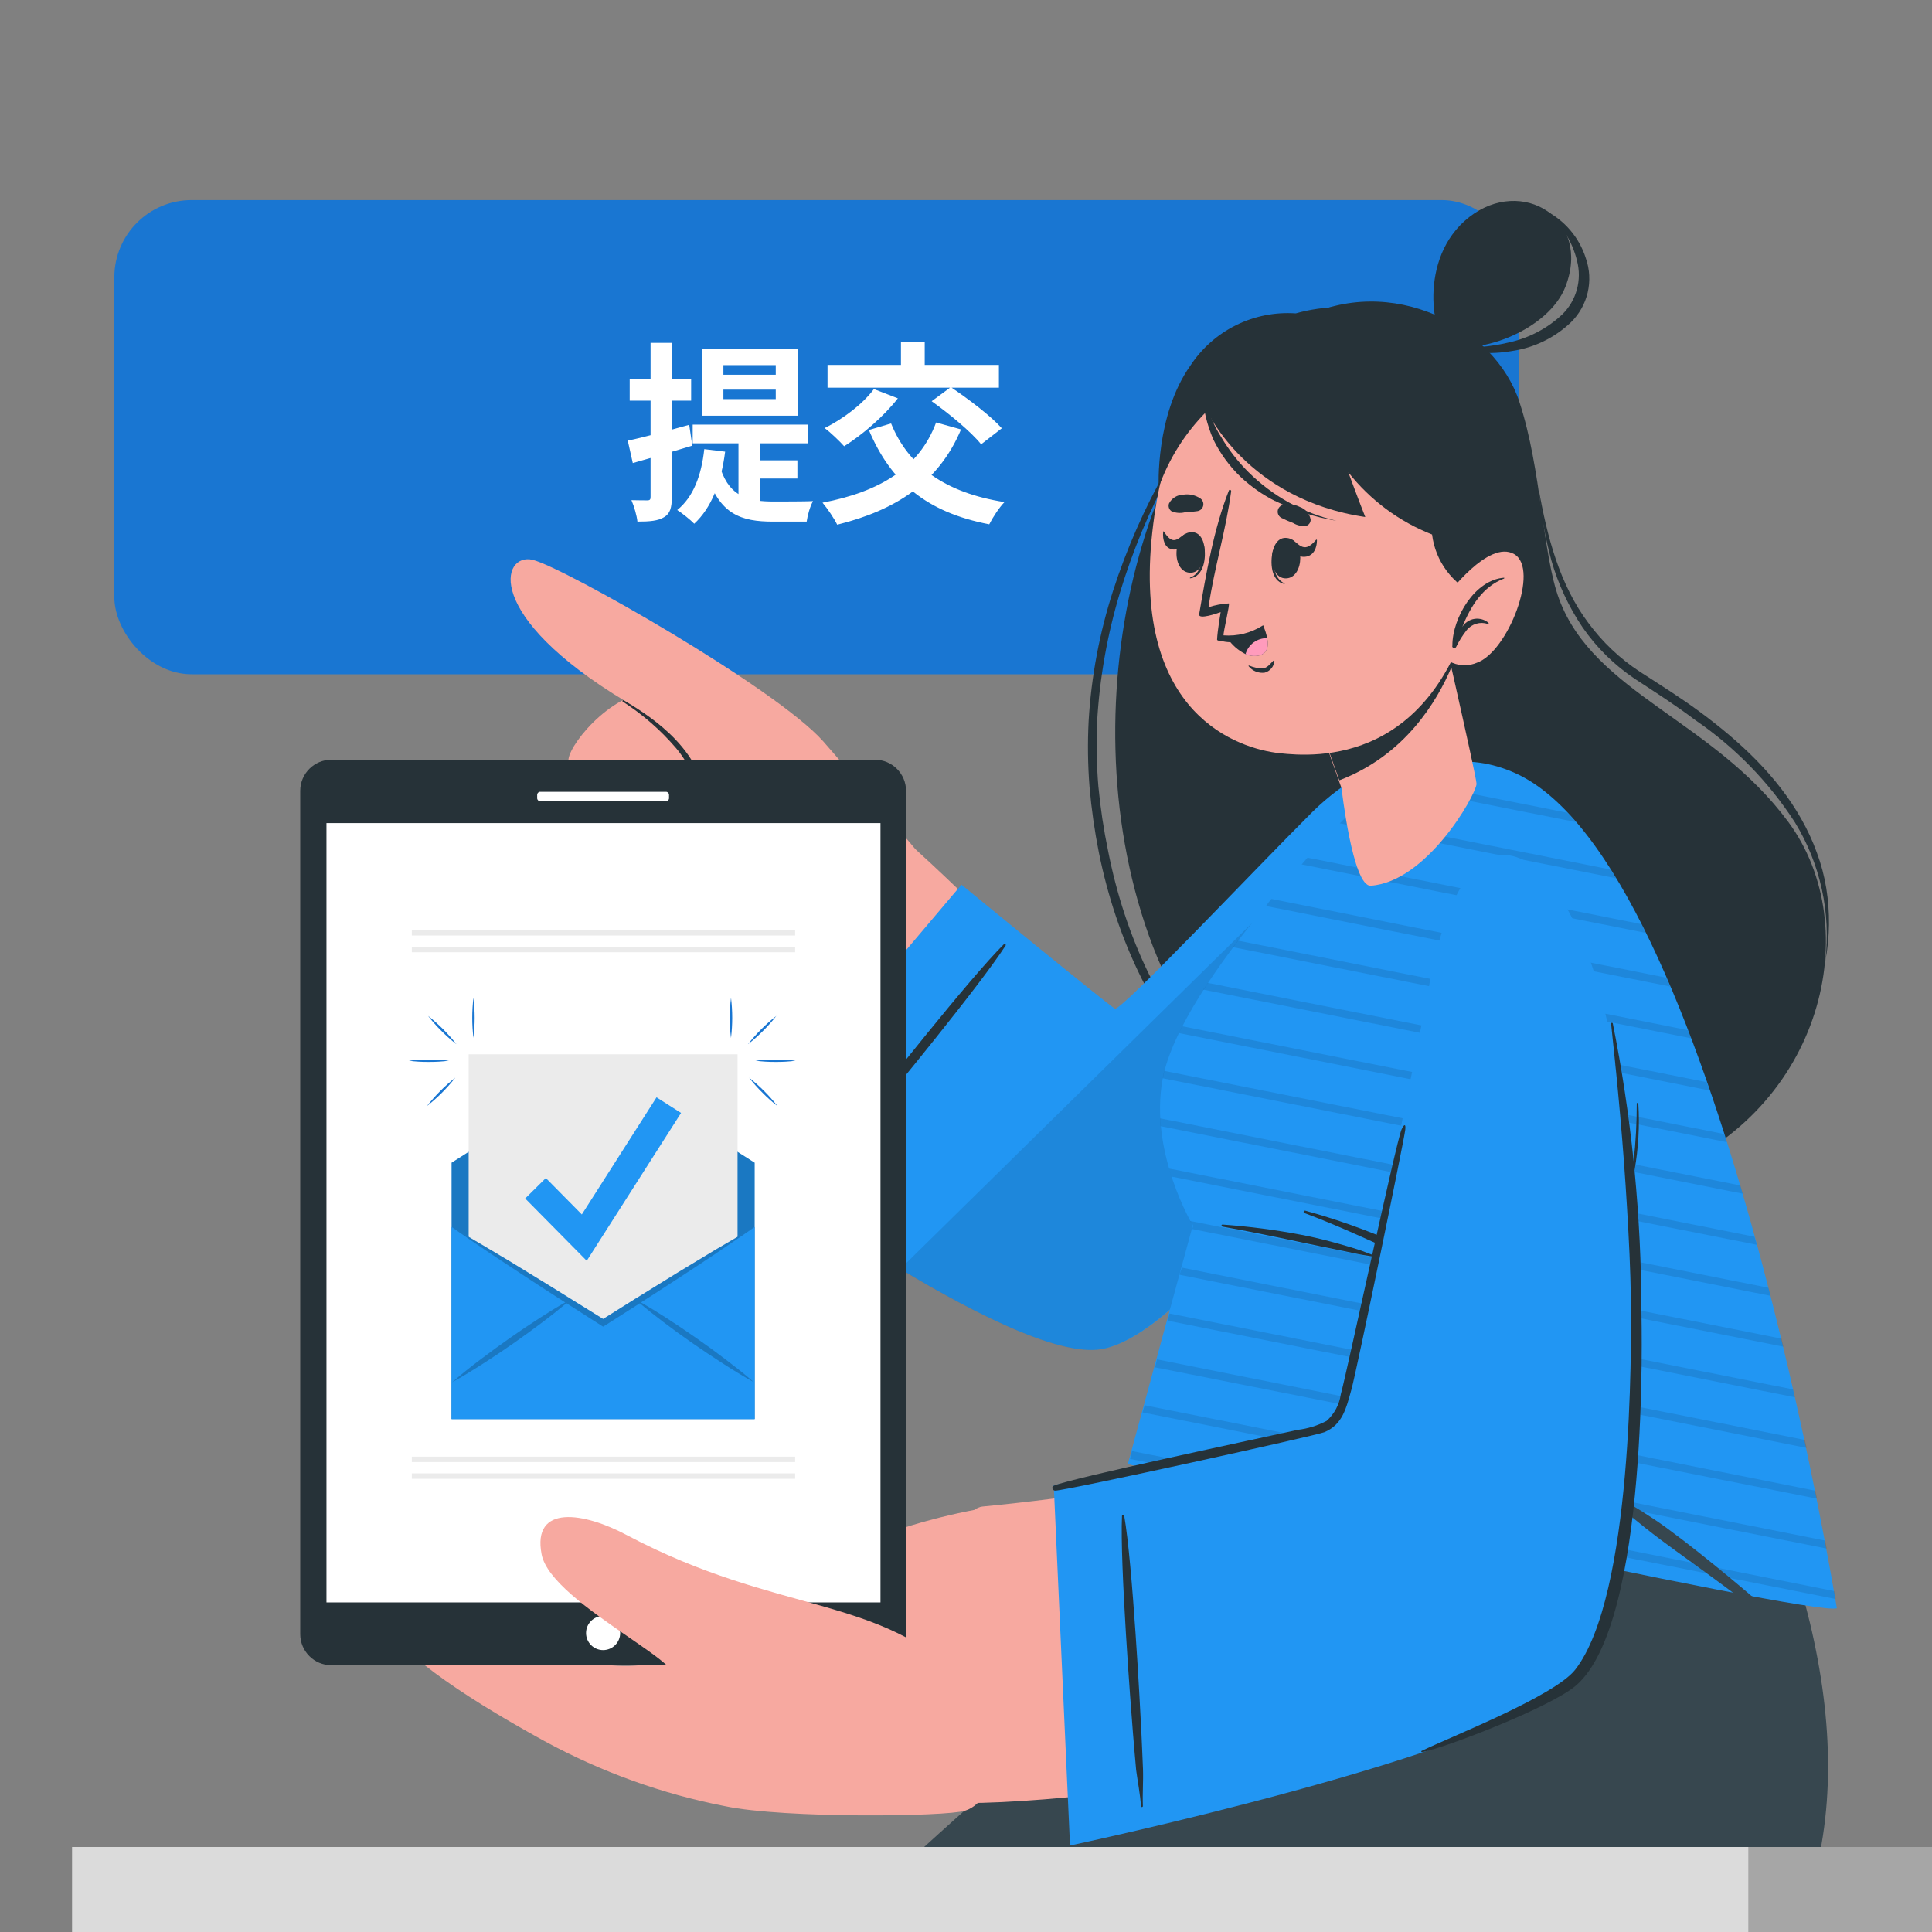
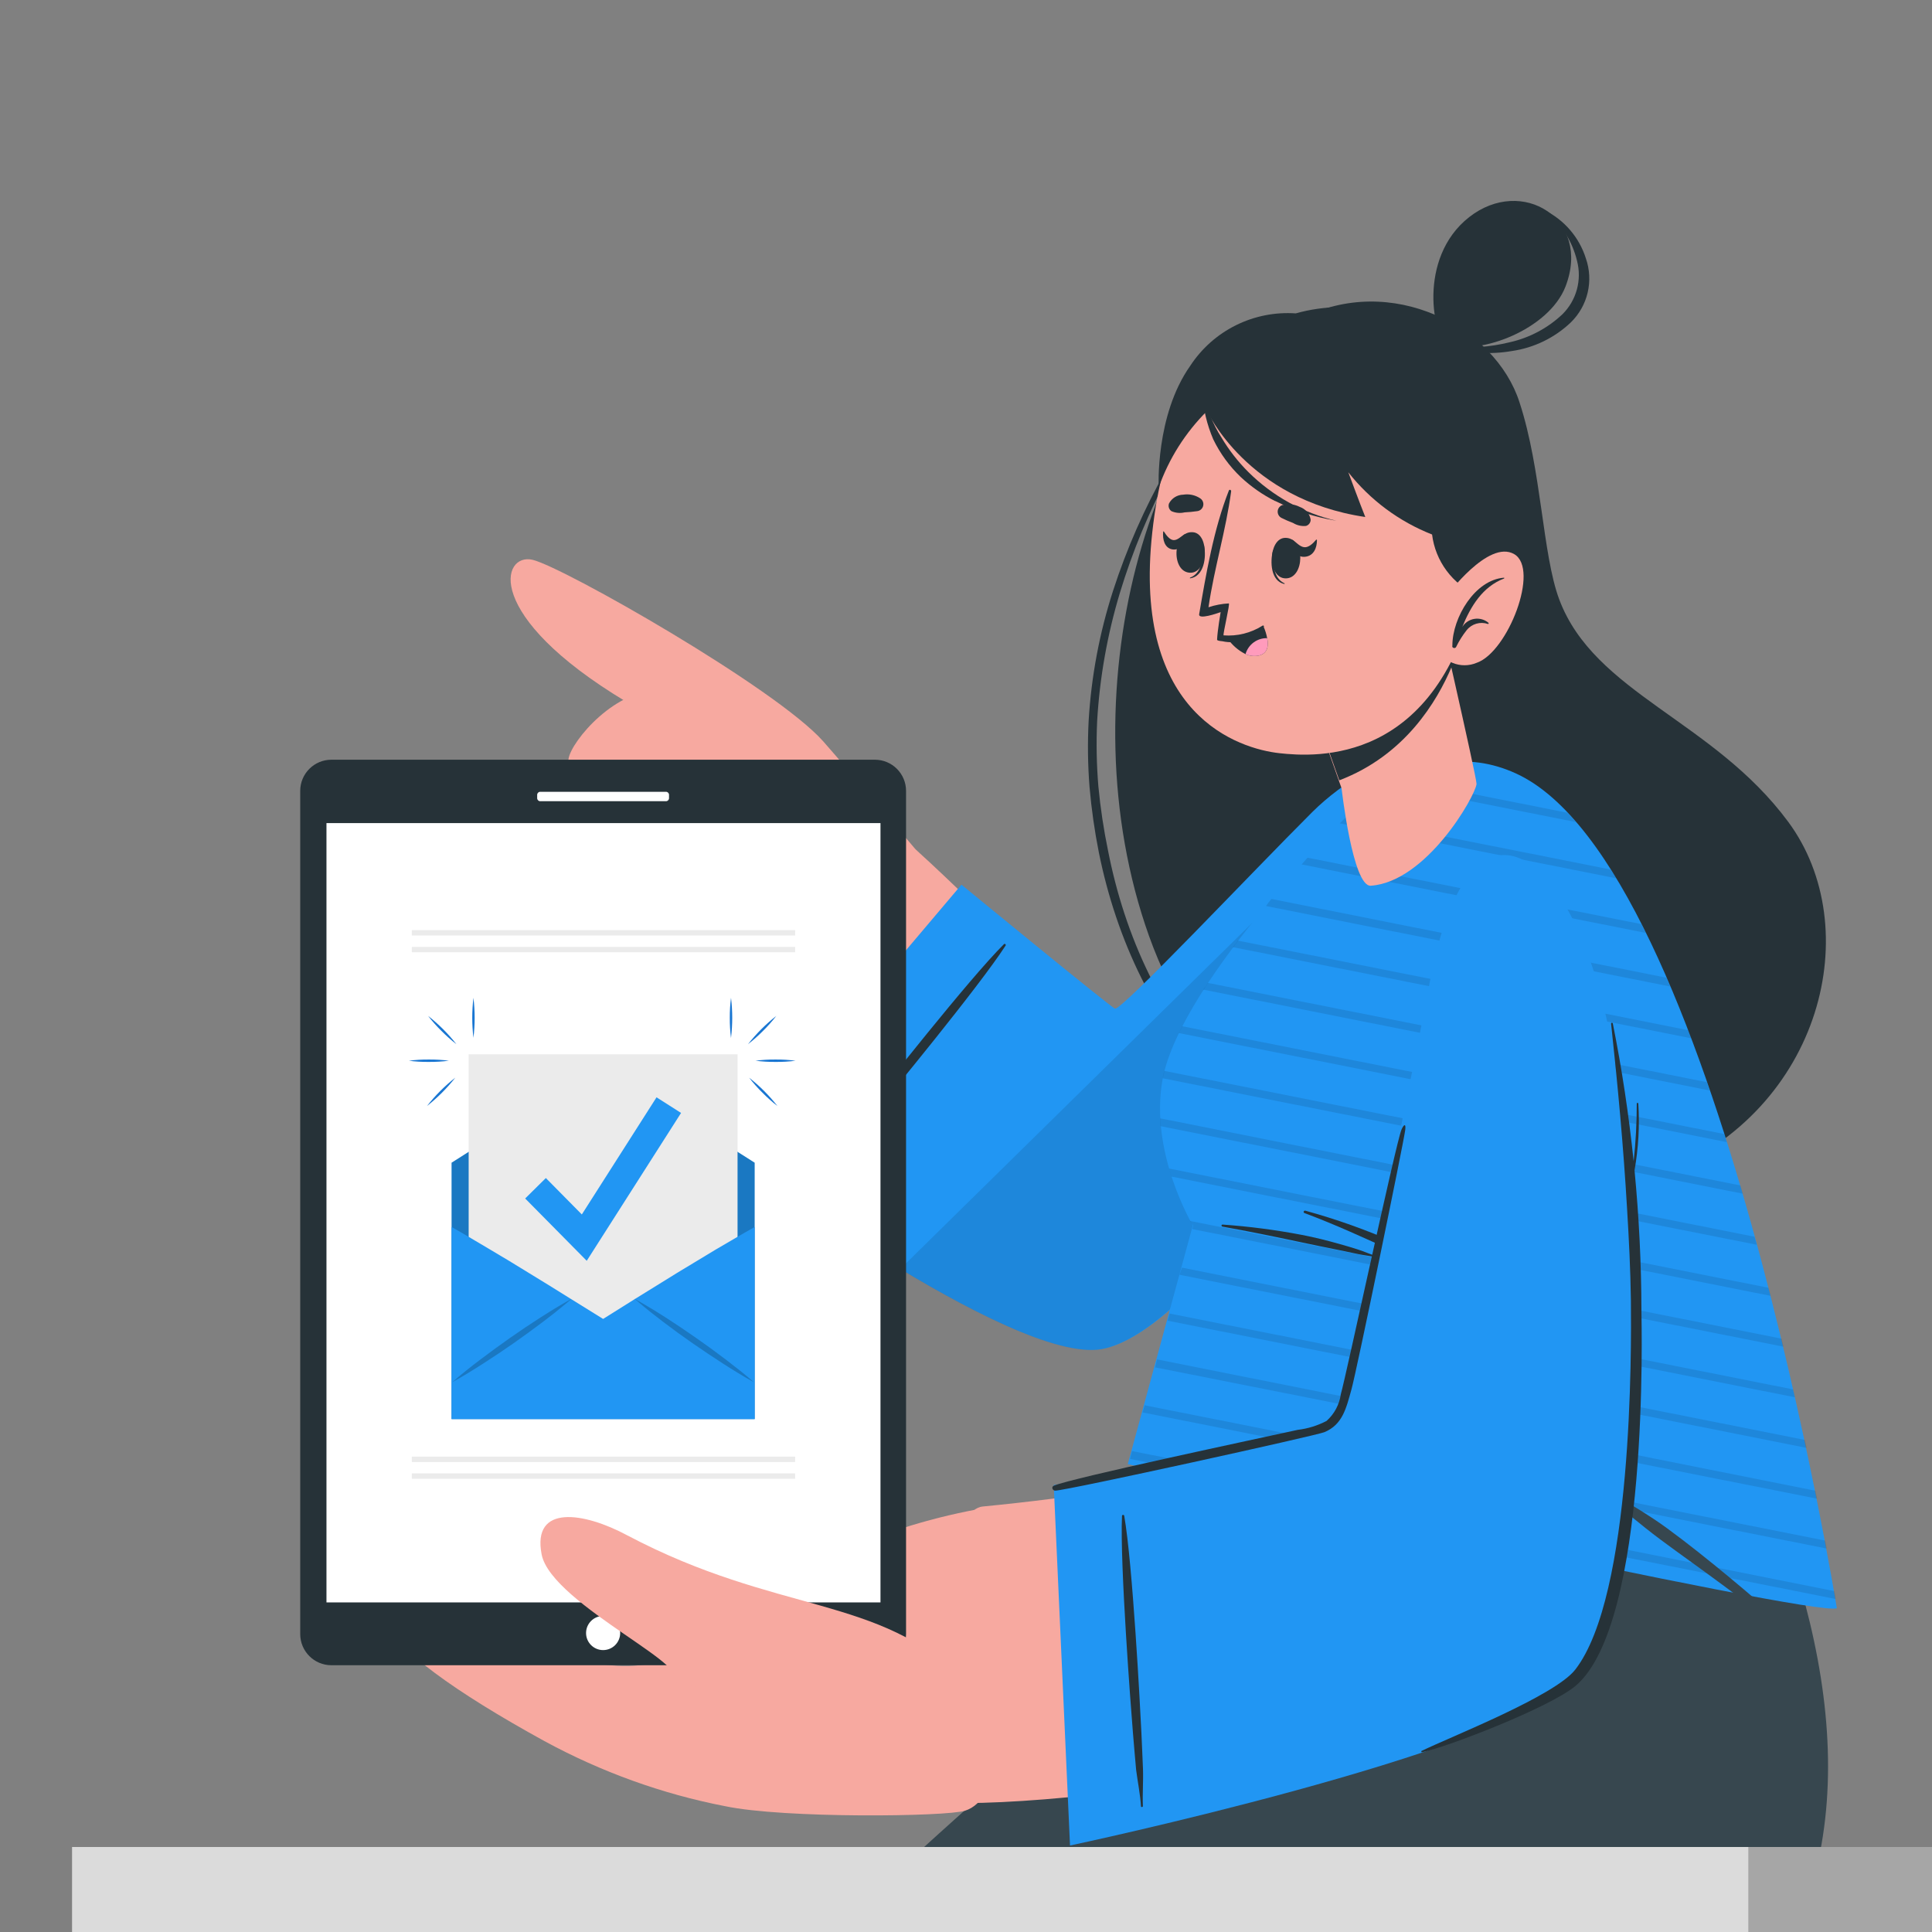
<svg xmlns="http://www.w3.org/2000/svg" width="250" height="250" viewBox="0 0 250 250" fill="none">
  <rect x="0" y="0" width="250" height="250" fill="#808080" stroke="none" />
  <g clip-path="url(#clip0_434_8079)">
    <mask id="mask0_434_8079" style="mask-type:alpha" maskUnits="userSpaceOnUse" x="0" y="-46" width="213" height="213">
-       <rect y="-46" width="213" height="213" fill="white" />
-     </mask>
+       </mask>
    <g mask="url(#mask0_434_8079)">
      <rect x="14.793" y="25.891" width="181.779" height="61.359" rx="10" fill="#1976D2" />
      <path d="M93.608 50.42V51.645H100.383V50.42H93.608ZM93.608 47.245V48.495H100.383V47.245H93.608ZM90.858 45.12H103.258V53.795H90.858V45.12ZM89.633 54.945H104.533V57.37H89.633V54.945ZM95.558 56.27H98.383V66.445L95.558 65.22V56.27ZM93.258 60.695C94.508 64.42 97.058 64.895 100.133 64.895C100.983 64.895 104.108 64.895 105.208 64.845C104.833 65.47 104.483 66.72 104.383 67.495H100.008C95.958 67.495 93.058 66.595 91.458 61.295L93.258 60.695ZM97.608 59.57H103.183V61.92H97.608V59.57ZM91.133 58.12L93.833 58.445C93.308 62.52 92.033 65.745 89.833 67.77C89.383 67.295 88.258 66.395 87.633 65.995C89.708 64.32 90.758 61.545 91.133 58.12ZM81.233 57.02C83.283 56.595 86.308 55.77 89.183 54.97L89.583 57.67C86.958 58.47 84.133 59.295 81.883 59.92L81.233 57.02ZM81.483 49.095H89.433V51.845H81.483V49.095ZM84.183 44.37H86.933V64.32C86.933 65.695 86.708 66.47 85.933 66.92C85.183 67.395 84.083 67.495 82.483 67.495C82.408 66.745 82.058 65.52 81.708 64.72C82.608 64.745 83.483 64.745 83.783 64.745C84.083 64.745 84.183 64.645 84.183 64.295V44.37ZM121.133 54.67L124.358 55.57C121.458 62.445 115.908 66.02 108.333 67.895C107.983 67.145 107.033 65.745 106.433 65.045C113.783 63.645 118.933 60.57 121.133 54.67ZM113.083 50.345L116.183 51.545C114.383 53.87 111.583 56.27 109.233 57.745C108.658 57.095 107.458 55.945 106.708 55.395C109.083 54.22 111.633 52.295 113.083 50.345ZM115.308 54.795C117.533 60.32 122.308 63.77 129.983 64.97C129.308 65.645 128.433 66.995 128.008 67.845C119.883 66.295 115.258 62.345 112.433 55.645L115.308 54.795ZM107.083 47.22H129.258V50.17H107.083V47.22ZM116.583 44.295H119.658V49.145H116.583V44.295ZM120.558 51.92L123.033 50.095C125.233 51.57 128.183 53.795 129.633 55.42L126.958 57.495C125.683 55.895 122.808 53.52 120.558 51.92Z" fill="white" />
    </g>
    <path d="M129.784 307.153C130.344 323.342 172.053 409.642 172.053 409.642L111.959 436.422C111.959 436.422 62.652 340.761 66.751 304.901C70.249 274.511 146.7 218.306 158.984 202.468C160.803 200.117 160.174 190.659 160.174 190.659H209.83V202.468C190.872 242.708 134.163 290.979 129.952 305.139C129.8 305.789 129.744 306.459 129.784 307.125V307.153Z" fill="#37474F" />
    <path d="M165.086 539.331L236.947 538.436C236.947 538.436 218.254 269.796 225.04 261.722C241.229 242.372 238.64 216.571 227.755 190.659H172.138C172.138 190.659 174.796 230.003 174.544 231.137C157.502 305.726 165.086 539.331 165.086 539.331Z" fill="#37474F" />
    <path d="M168.24 41.266C148.711 51.313 137.656 90.189 148.677 121.102C160.662 154.518 195.437 159.785 215.034 151.902C235.876 143.519 241.472 119.981 231.402 106.354C221.683 93.202 206.312 89.725 201.758 77.548C199.583 71.725 199.493 60.817 196.627 52.072C193.512 42.319 180.032 35.194 168.24 41.266Z" fill="#263238" />
    <path d="M160.762 46.884C153.244 55.502 147.552 65.556 144.032 76.438C142.273 81.889 141.211 87.541 140.871 93.259C140.722 96.12 140.76 98.989 140.985 101.845C141.234 104.697 141.639 107.533 142.197 110.341C144.462 121.51 149.458 132.407 157.659 140.506C161.737 144.545 166.501 147.829 171.727 150.202C176.944 152.53 182.524 153.94 188.22 154.371C176.881 153.104 166.323 147.977 158.316 139.849C150.386 131.784 145.55 121.125 143.386 110.103C142.815 107.345 142.395 104.558 142.129 101.755C141.895 98.948 141.842 96.129 141.97 93.316C142.298 87.684 143.287 82.111 144.915 76.71C146.556 71.293 148.738 66.056 151.428 61.078C154.073 56.055 157.199 51.302 160.762 46.884Z" fill="#263238" />
-     <path d="M199.096 63.208C199.37 66.358 199.924 69.478 200.75 72.53C201.631 75.6 202.988 78.512 204.771 81.162C206.594 83.802 208.9 86.073 211.568 87.856C214.218 89.589 216.824 91.254 219.338 93.157C224.491 96.677 228.889 101.191 232.274 106.433C235.559 111.804 236.94 118.125 236.194 124.376C236.784 121.258 236.827 118.061 236.318 114.929C236.064 113.355 235.654 111.811 235.095 110.319C234.552 108.818 233.881 107.366 233.09 105.98C229.941 100.384 225.161 95.978 220.086 92.206C217.537 90.314 214.853 88.638 212.225 86.939C209.637 85.248 207.374 83.107 205.541 80.618C201.815 75.668 200.183 69.426 199.096 63.208Z" fill="#263238" />
    <path d="M187.384 44.596C185.47 43.951 183.317 33.416 190.114 28.092C196.91 22.768 205.972 28.273 202.574 37.086C200.388 42.682 191.451 45.956 187.384 44.596Z" fill="#263238" />
    <path d="M199.82 27.175C201.942 28.823 203.44 31.144 204.068 33.756C204.385 34.97 204.379 36.246 204.049 37.457C203.719 38.667 203.077 39.77 202.187 40.655C200.289 42.451 197.941 43.703 195.391 44.28C194.09 44.602 192.763 44.81 191.426 44.903C190.075 45.043 188.709 44.94 187.394 44.597C188.647 45.231 190.023 45.587 191.426 45.639C192.831 45.737 194.242 45.665 195.629 45.424C198.502 45.011 201.175 43.712 203.275 41.708C204.349 40.655 205.101 39.319 205.444 37.855C205.787 36.391 205.706 34.859 205.212 33.439C204.785 32.084 204.087 30.829 203.16 29.752C202.233 28.675 201.097 27.799 199.82 27.175Z" fill="#263238" />
    <path d="M183.974 113.264C174.447 137.788 154.216 175.191 140.929 173.243C128.786 171.465 104.432 146.34 93.977 137.788C83.521 129.236 112.678 104.678 118.614 110.036C127.812 118.339 141.269 132.792 143.976 132.305C147.295 131.705 152.359 124.376 173.541 103.658C182.184 95.174 188.04 102.854 183.974 113.264Z" fill="#F7A9A0" />
    <path d="M107.751 97.7C102.643 95.106 96.979 91.719 91.009 91.051C85.04 90.382 79.059 97.621 78.764 99.864C78.47 102.106 78.889 116.47 84.847 117.24C90.805 118.01 88.619 106.751 89.004 105.55C89.389 104.349 89.82 102.786 90.93 103.047C92.04 103.307 110.504 115.212 110.504 115.212L107.751 97.7Z" fill="#F7A9A0" />
    <path d="M107.264 98.47C106.935 98.47 91.779 90.054 85.809 89.408C79.84 88.763 73.859 95.967 73.564 98.221C73.27 100.475 73.689 114.816 79.659 115.597C85.628 116.379 83.419 105.108 83.804 103.907C84.189 102.707 84.62 101.143 85.73 101.404C86.84 101.664 105.304 113.558 105.304 113.558L107.264 98.47Z" fill="#F7A9A0" />
    <path d="M81.776 115.088C82.549 114.101 83.049 112.93 83.226 111.689C83.518 110.435 83.613 109.144 83.509 107.861C83.317 106.738 83.214 105.602 83.204 104.463C83.36 103.359 83.788 102.312 84.45 101.415C85.016 100.645 85.854 101.042 86.579 101.415C87.629 101.989 88.646 102.621 89.626 103.307C90.691 104.021 91.744 104.757 92.798 105.482C93.913 106.202 94.984 106.989 96.004 107.838C96.083 107.906 96.004 108.042 95.913 107.997C94.932 107.461 93.979 106.875 93.058 106.241C92.005 105.561 90.929 104.893 89.853 104.236C88.777 103.579 87.882 102.956 86.862 102.356C86.422 102.012 85.905 101.779 85.356 101.676C84.891 101.676 84.517 102.809 84.37 103.16C83.982 104.199 83.907 105.329 84.155 106.411C84.33 107.535 84.395 108.673 84.348 109.809C84.317 110.867 84.094 111.911 83.691 112.89C83.206 113.749 82.616 114.544 81.935 115.258C81.856 115.314 81.674 115.178 81.776 115.088Z" fill="#263238" />
    <path d="M124.13 116.583C124.13 116.583 109.585 99.376 106.527 95.933C100.421 89.046 72.918 73.391 68.92 72.439C64.921 71.488 62.384 79.587 80.983 90.779C90.782 96.68 91.847 102.865 91.178 106.139C90.51 109.412 86.647 115.201 81.074 114.283C75.501 113.366 72.998 104.836 68.025 103.273C63.052 101.71 65.193 111.497 68.081 117.364C71.176 123.073 75.827 127.786 81.493 130.957C86.024 133.381 100.07 141.707 100.07 141.707L124.13 116.583Z" fill="#F7A9A0" />
-     <path d="M74.742 109.48C76.622 111.372 78.718 113.773 81.448 114.238C84.178 114.702 86.364 113.105 87.984 110.964C89.729 108.878 90.609 106.203 90.442 103.488C90.112 101.008 89.074 98.676 87.451 96.771C85.466 94.455 83.153 92.44 80.587 90.79C80.474 90.711 80.587 90.552 80.723 90.62C83.124 92.093 90.646 96.374 91.314 103.601C91.467 106.373 90.551 109.097 88.754 111.213C87.236 113.264 85.163 115.155 82.456 115.031C79.137 114.861 76.668 111.836 74.527 109.537C74.481 109.435 74.64 109.378 74.742 109.48Z" fill="#263238" />
    <path d="M124.414 114.476L94.702 149.591C94.702 149.591 131.041 176.664 142.595 174.568C154.149 172.473 175.037 142.851 185.571 115.869C196.106 88.887 177.585 97.326 169.815 105.074C162.044 112.822 145.03 130.878 144.271 130.516C143.512 130.153 124.414 114.476 124.414 114.476Z" fill="#2196F3" />
    <path opacity="0.1" d="M116.483 164.215C126.44 170.207 137.189 175.543 142.536 174.58C154.079 172.484 174.978 142.863 185.513 115.881C190.825 102.288 188.741 97.666 184.38 97.451L116.483 164.215Z" fill="black" />
    <path d="M108.985 147.631L111.885 143.87C113.833 141.367 125.478 126.562 129.907 122.178C130.031 122.054 130.213 122.235 130.122 122.359C126.724 127.627 114.785 142.103 112.791 144.493C111.771 145.705 110.752 146.929 109.721 148.129C108.69 149.33 107.456 150.395 106.47 151.652C106.368 151.777 106.164 151.652 106.266 151.516C107.229 150.259 108.033 148.888 108.985 147.631Z" fill="#263238" />
    <path d="M237.688 208.109C234.686 209.242 145.935 189.464 145.935 189.464L154.352 158.562C154.352 158.562 148.688 149.138 150.444 139.634C152.822 126.925 174.707 104.938 176.497 103.613C183.497 98.323 189.909 97.235 196.15 100.078C222.124 111.916 237.688 208.109 237.688 208.109Z" fill="#2196F3" />
    <path opacity="0.1" d="M179.522 101.528L203.921 106.376C203.559 105.957 203.196 105.549 202.788 105.164L180.802 100.792C180.405 101.018 179.918 101.256 179.522 101.528ZM174.198 105.719L208.418 112.516C208.667 112.889 208.894 113.263 209.12 113.648L173.371 106.535L174.198 105.719ZM169.191 110.986L212.394 119.584L212.949 120.717L168.432 111.859L169.191 110.986ZM164.524 116.322L215.634 126.516C215.781 126.879 215.94 127.23 216.098 127.649L163.822 117.239C164.06 116.877 164.286 116.594 164.524 116.322ZM160.186 121.714L218.432 133.302L218.851 134.355L159.529 122.563C159.766 122.291 159.982 121.997 160.186 121.714ZM156.289 127.185L220.856 140.03L221.218 141.106L155.689 128.057C155.915 127.774 156.13 127.479 156.289 127.185ZM152.97 132.792L223.121 146.747L223.45 147.79L152.528 133.675C152.675 133.438 152.811 133.098 152.97 132.792ZM150.704 138.58L225.205 153.397C225.307 153.748 225.398 154.11 225.511 154.461L150.467 139.532C150.467 139.226 150.58 138.897 150.659 138.58H150.704ZM150.161 144.72L227.041 160.035C227.142 160.386 227.244 160.737 227.335 161.077L150.183 145.728C150.149 145.388 150.138 145.06 150.115 144.765L150.161 144.72ZM228.842 166.638C228.944 166.99 229.023 167.329 229.113 167.681L151.599 152.253C151.486 151.913 151.373 151.562 151.282 151.21L228.842 166.638ZM154.08 158.007L230.529 173.22C230.609 173.571 230.688 173.911 230.779 174.262L154.273 159.038L154.409 158.562C154.409 158.562 154.205 158.358 154.001 158.007H154.08ZM152.947 164.033L232.025 179.79C232.093 180.13 232.183 180.469 232.262 180.809L152.619 164.951L152.947 164.033ZM151.339 169.969L233.554 186.326C233.622 186.666 233.701 187.017 233.78 187.356L151.09 170.898L151.339 169.969ZM149.719 175.904L234.913 192.896C234.981 193.247 235.06 193.598 235.128 193.926L149.47 176.935L149.719 175.904ZM148.11 181.84L236.182 199.352C236.261 199.715 236.318 200.055 236.374 200.383L147.85 182.769L148.11 181.84ZM146.479 187.764L237.36 205.888C237.443 206.273 237.5 206.613 237.53 206.908L146.23 188.784L146.479 187.764Z" fill="black" />
    <path d="M168.896 156.659C172.89 157.754 176.797 159.144 180.586 160.816C182.455 161.666 184.279 162.606 186.08 163.592C186.986 164.079 187.903 164.532 188.821 164.985C189.769 165.48 190.773 165.86 191.811 166.118C191.826 166.124 191.839 166.134 191.848 166.147C191.857 166.16 191.861 166.175 191.861 166.191C191.861 166.207 191.857 166.223 191.848 166.236C191.839 166.249 191.826 166.259 191.811 166.265C189.824 166.033 187.888 165.479 186.08 164.622C184.177 163.762 182.308 162.833 180.416 161.96C176.587 160.205 172.759 158.449 168.817 156.976C168.59 156.92 168.703 156.614 168.896 156.659Z" fill="#263238" />
    <path d="M158.214 158.46C161.635 158.702 165.039 159.144 168.409 159.786C170.085 160.103 171.739 160.522 173.381 160.986C174.163 161.202 174.945 161.44 175.726 161.689C176.508 161.938 177.403 162.346 178.263 162.595C178.354 162.595 178.331 162.765 178.263 162.742C177.437 162.527 176.587 162.448 175.749 162.278L173.257 161.757C171.592 161.417 169.915 161.088 168.25 160.726C164.908 160.012 161.589 159.333 158.225 158.732C157.976 158.698 158.044 158.438 158.214 158.46Z" fill="#263238" />
    <path d="M198.586 186.949C201.52 188.693 204.363 190.574 207.252 192.386C210.14 194.198 213.029 195.784 215.748 197.778C218.466 199.771 221.162 201.935 223.79 204.11C225.059 205.163 226.316 206.217 227.551 207.316C228.836 208.36 230.043 209.496 231.164 210.714C231.255 210.838 231.085 210.997 230.972 210.929C229.596 210.081 228.276 209.146 227.018 208.131C225.636 207.123 224.266 206.092 222.884 205.073C220.233 203.102 217.526 201.199 214.875 199.228C212.225 197.257 209.767 195.093 207.161 193.111C204.363 190.981 201.43 189.022 198.541 187.017C198.484 187.005 198.53 186.915 198.586 186.949Z" fill="#37474F" />
    <path d="M191.064 101.449C190.883 103.058 184.585 114.114 177.381 114.612C175.036 114.771 173.597 101.993 173.597 101.993L173.269 101.076L168.738 88.208L185.185 74.864C185.185 74.864 191.132 100.758 191.064 101.449Z" fill="#F7A9A0" />
    <path d="M168.772 88.207L173.303 100.973C181.787 97.745 185.945 90.779 187.859 86.248L185.276 74.852L168.772 88.207Z" fill="#263238" />
    <path d="M149.106 68.871C146.478 92.659 160.433 96.895 165.553 97.462C170.198 97.972 186.113 99.104 191.176 75.736C196.24 52.367 186.022 43.622 175.431 41.901C164.84 40.179 151.723 45.084 149.106 68.871Z" fill="#F7A9A0" />
    <path d="M154.93 66.141C154.385 66.222 153.837 66.275 153.287 66.299C152.715 66.435 152.114 66.38 151.577 66.141C151.424 66.031 151.311 65.874 151.256 65.694C151.201 65.514 151.206 65.321 151.271 65.144C151.447 64.808 151.711 64.526 152.034 64.327C152.356 64.127 152.727 64.019 153.106 64.011C153.867 63.888 154.647 64.054 155.292 64.476C155.45 64.575 155.573 64.72 155.645 64.892C155.717 65.064 155.735 65.254 155.695 65.436C155.655 65.618 155.561 65.783 155.424 65.909C155.287 66.035 155.114 66.116 154.93 66.141Z" fill="#263238" />
    <path d="M165.815 67.013C166.305 67.26 166.808 67.48 167.322 67.67C167.823 67.98 168.412 68.115 168.998 68.055C169.177 68.002 169.334 67.891 169.442 67.74C169.551 67.588 169.606 67.404 169.598 67.217C169.528 66.847 169.362 66.502 169.115 66.218C168.868 65.933 168.55 65.719 168.194 65.597C167.495 65.237 166.687 65.152 165.928 65.359C165.763 65.419 165.619 65.526 165.513 65.666C165.408 65.806 165.345 65.974 165.333 66.149C165.321 66.325 165.36 66.499 165.446 66.653C165.531 66.806 165.66 66.931 165.815 67.013Z" fill="#263238" />
    <path d="M164.728 71.193C164.728 71.136 164.853 71.284 164.853 71.352C164.694 72.972 164.785 74.852 166.224 75.486C166.224 75.486 166.224 75.588 166.224 75.577C164.434 75.214 164.321 72.711 164.728 71.193Z" fill="#263238" />
    <path d="M166.325 69.596C168.952 69.596 168.828 74.818 166.392 74.841C163.957 74.864 164.059 69.619 166.325 69.596Z" fill="#263238" />
    <path d="M167.31 69.891C167.763 70.208 168.205 70.74 168.76 70.808C169.315 70.876 169.893 70.344 170.323 69.823C170.323 69.823 170.414 69.823 170.414 69.891C170.414 70.899 169.994 71.918 168.907 72.043C167.82 72.168 167.231 71.25 167.004 70.231C166.959 70.004 167.129 69.766 167.31 69.891Z" fill="#263238" />
    <path d="M155.802 70.593C155.802 70.525 155.678 70.661 155.678 70.729C155.678 72.36 155.451 74.229 153.979 74.75V74.841C155.791 74.614 156.131 72.122 155.802 70.593Z" fill="#263238" />
    <path d="M154.375 68.871C151.758 68.633 151.475 73.878 153.899 74.105C156.323 74.331 156.573 69.064 154.375 68.871Z" fill="#263238" />
    <path d="M153.265 69.143C152.834 69.404 152.393 69.891 151.894 69.891C151.396 69.891 150.931 69.302 150.592 68.758C150.592 68.758 150.512 68.758 150.512 68.815C150.422 69.812 150.694 70.876 151.645 71.08C152.597 71.284 153.208 70.48 153.503 69.495C153.559 69.336 153.435 69.041 153.265 69.143Z" fill="#263238" />
-     <path d="M164.75 85.511C164.365 85.896 163.991 86.429 163.402 86.496C162.798 86.49 162.201 86.363 161.646 86.123C161.589 86.123 161.533 86.123 161.567 86.202C161.812 86.513 162.135 86.754 162.503 86.901C162.87 87.048 163.27 87.096 163.662 87.04C163.991 86.947 164.285 86.758 164.506 86.498C164.728 86.238 164.868 85.918 164.908 85.579C164.931 85.477 164.806 85.454 164.75 85.511Z" fill="#263238" />
    <path d="M157.953 79.202C157.953 79.202 157.534 81.626 157.489 82.77C157.489 82.883 157.76 82.94 158.157 82.974C159.132 83.191 160.149 83.135 161.094 82.811C162.04 82.487 162.877 81.909 163.515 81.139C163.537 81.118 163.551 81.089 163.552 81.058C163.553 81.027 163.542 80.997 163.52 80.975C163.499 80.952 163.47 80.939 163.44 80.938C163.409 80.937 163.379 80.948 163.356 80.969C161.857 81.914 160.094 82.351 158.327 82.215C158.259 81.898 159.188 78.103 159.006 78.081C158.112 78.127 157.228 78.295 156.379 78.579C157.115 73.516 158.644 68.611 159.312 63.559C159.312 63.377 159.074 63.309 159.018 63.468C157.036 68.498 156.061 74.308 155.166 79.508C155.098 80.199 157.489 79.383 157.953 79.202Z" fill="#263238" />
    <path d="M158.826 82.589C159.418 83.463 160.226 84.169 161.171 84.639C161.692 84.878 162.274 84.95 162.836 84.843C164.071 84.594 164.173 83.484 163.969 82.578C163.876 82.062 163.72 81.56 163.505 81.083C162.144 82.068 160.506 82.595 158.826 82.589Z" fill="#263238" />
    <path d="M161.171 84.639C161.692 84.878 162.274 84.949 162.836 84.843C164.071 84.594 164.173 83.484 163.969 82.578C163.34 82.563 162.725 82.758 162.218 83.131C161.712 83.504 161.344 84.034 161.171 84.639Z" fill="#FF9BBC" />
    <path d="M191.144 77.004C189.576 76.315 188.214 75.23 187.191 73.856C186.168 72.481 185.52 70.865 185.31 69.165C181.046 67.49 177.304 64.71 174.469 61.112C174.651 61.599 175.953 65.121 176.667 66.9C161.352 64.634 156.198 53.182 156.198 53.182C153.392 55.969 151.251 59.353 149.934 63.083C149.934 63.083 149.47 53.76 154.023 47.326C155.491 45.086 157.529 43.277 159.929 42.086C162.328 40.895 165.001 40.366 167.673 40.552C171.394 39.503 175.329 39.475 179.064 40.471C182.799 41.468 186.197 43.452 188.901 46.216C199.175 56.626 191.144 77.004 191.144 77.004Z" fill="#263238" />
    <path d="M165.011 64.827C167.512 66.07 170.184 66.932 172.94 67.387C168.619 66.386 164.664 64.196 161.522 61.066C160.186 59.732 159.021 58.237 158.056 56.614C156.934 54.874 156.165 52.931 155.79 50.894C155.79 50.864 155.778 50.835 155.757 50.814C155.736 50.793 155.707 50.781 155.677 50.781C155.647 50.781 155.618 50.793 155.597 50.814C155.575 50.835 155.564 50.864 155.564 50.894C155.701 52.943 156.183 54.953 156.991 56.841C157.88 58.678 159.092 60.339 160.57 61.746C161.893 62.981 163.384 64.023 164.999 64.838" fill="#263238" />
    <path d="M187.201 77.106C187.201 77.106 192.593 69.766 195.935 71.703C199.276 73.64 195.108 84.367 191.098 85.76C190.598 85.973 190.06 86.083 189.516 86.084C188.973 86.085 188.434 85.977 187.933 85.765C187.432 85.554 186.979 85.244 186.6 84.854C186.222 84.464 185.925 84.002 185.729 83.495L187.201 77.106Z" fill="#F7A9A0" />
    <path d="M194.643 74.751V74.852C191.834 75.917 190.305 78.466 189.217 81.128C189.389 80.85 189.619 80.612 189.891 80.431C190.163 80.251 190.471 80.131 190.794 80.08C191.117 80.03 191.447 80.05 191.761 80.139C192.075 80.228 192.367 80.383 192.615 80.596C192.627 80.609 192.634 80.626 192.635 80.644C192.637 80.662 192.633 80.68 192.625 80.695C192.616 80.711 192.603 80.724 192.588 80.733C192.572 80.741 192.554 80.745 192.536 80.743C192.051 80.575 191.525 80.563 191.032 80.707C190.539 80.851 190.103 81.144 189.784 81.547C189.248 82.223 188.789 82.957 188.413 83.733C188.277 83.971 187.835 83.835 187.937 83.552V83.484C187.96 79.927 190.837 75.022 194.643 74.751Z" fill="#263238" />
    <path d="M205.591 125.969C212.901 151.366 214.364 204.762 203.517 215.083C191.002 226.993 131.427 235.402 117.718 232.871C112.267 231.859 121.22 195.525 127.12 194.946C151.855 192.546 172.355 187.556 174.204 184.4C176.991 179.575 182.242 147.122 185.997 126.754C190.725 101.164 202.316 114.577 205.591 125.969Z" fill="#F7A9A0" />
    <path d="M124.875 234.305C122.439 235.082 101.469 235.332 93.813 233.716C85.731 232.154 77.841 229.312 70.453 225.3C58.803 218.9 51.27 213.436 49.594 209.623C47.654 205.202 47.468 204.378 69.326 212.966C81.7 217.827 87.269 215.027 91.321 211.663C101.271 203.377 113.296 197.773 126.387 195.321C126.387 195.321 134.246 231.352 124.875 234.305Z" fill="#F7A9A0" />
    <path d="M117.243 211.446V102.342C117.243 100.114 115.436 98.307 113.208 98.307H42.883C40.655 98.307 38.848 100.114 38.848 102.342V211.446C38.848 213.674 40.655 215.481 42.883 215.481H113.208C115.436 215.481 117.243 213.674 117.243 211.446Z" fill="#263238" />
    <path d="M113.934 106.509H42.245V207.351H113.934V106.509Z" fill="white" />
    <path d="M86.571 103.284V102.849C86.571 102.633 86.396 102.458 86.18 102.458H69.901C69.685 102.458 69.51 102.633 69.51 102.849V103.284C69.51 103.501 69.685 103.676 69.901 103.676H86.18C86.396 103.676 86.571 103.501 86.571 103.284Z" fill="white" />
    <path d="M78.043 213.521C79.262 213.521 80.25 212.533 80.25 211.314C80.25 210.095 79.262 209.107 78.043 209.107C76.825 209.107 75.836 210.095 75.836 211.314C75.836 212.533 76.825 213.521 78.043 213.521Z" fill="white" />
    <path d="M102.889 120.358H53.291V121.056H102.889V120.358Z" fill="#EBEBEB" />
    <path d="M102.889 122.524H53.291V123.222H102.889V122.524Z" fill="#EBEBEB" />
    <path d="M102.889 188.491H53.291V189.189H102.889V188.491Z" fill="#EBEBEB" />
    <path d="M102.889 190.657H53.291V191.355H102.889V190.657Z" fill="#EBEBEB" />
    <path d="M97.652 183.629H58.435V150.454L78.04 138.001L97.652 150.454V183.629Z" fill="#2196F3" />
    <path opacity="0.2" d="M97.652 183.629H58.435V150.454L78.04 138.001L97.652 150.454V183.629Z" fill="black" />
    <path d="M95.439 136.423H60.645V181.091H95.439V136.423Z" fill="#EBEBEB" />
    <path d="M75.924 163.147L67.957 155.084L70.633 152.438L75.288 157.15L84.955 141.992L88.129 144.014L75.924 163.147Z" fill="#2196F3" />
    <path d="M97.652 158.774V183.629H58.435V158.774C60.119 159.713 61.775 160.728 63.443 161.704C65.112 162.681 66.764 163.695 68.414 164.709C70.252 165.827 72.089 166.966 73.921 168.112L73.98 168.078C73.961 168.078 73.949 168.109 73.933 168.118C75.302 168.964 76.672 169.814 78.043 170.67C79.408 169.809 80.782 168.942 82.153 168.093C82.138 168.093 82.125 168.065 82.107 168.053C82.125 168.066 82.145 168.076 82.166 168.084C83.996 166.942 85.832 165.807 87.672 164.678C89.323 163.67 90.978 162.67 92.637 161.679C94.321 160.712 95.968 159.713 97.652 158.774Z" fill="#2196F3" />
    <g opacity="0.2">
-       <path d="M97.652 158.774C96.068 159.886 94.456 160.966 92.859 162.049C91.263 163.132 89.638 164.19 88.017 165.251C86.326 166.359 84.633 167.457 82.936 168.544L82.783 168.651L78.266 171.531L78.04 171.665L77.821 171.531L73.31 168.644L73.15 168.544C71.45 167.455 69.754 166.355 68.064 165.245C66.448 164.19 64.836 163.119 63.227 162.049C61.618 160.978 60.019 159.87 58.435 158.774C60.119 159.713 61.775 160.728 63.443 161.704C65.112 162.681 66.764 163.695 68.414 164.71C70.252 165.827 72.089 166.967 73.921 168.112C75.298 168.962 76.672 169.814 78.043 170.67C79.408 169.809 80.782 168.942 82.153 168.094C83.984 166.952 85.819 165.817 87.66 164.688C89.311 163.68 90.966 162.68 92.625 161.689C94.321 160.712 95.968 159.713 97.652 158.774Z" fill="black" />
      <path d="M73.974 168.062C73.955 168.062 73.942 168.093 73.927 168.103L73.301 168.629C72.318 169.458 71.31 170.253 70.286 171.027C69.034 171.966 67.76 172.905 66.477 173.8C65.193 174.695 63.891 175.572 62.563 176.42C61.236 177.269 59.903 178.098 58.519 178.859C59.709 177.816 60.945 176.843 62.194 175.897C63.443 174.952 64.727 174.019 66.004 173.121C67.281 172.222 68.596 171.343 69.92 170.494C70.975 169.818 72.049 169.151 73.141 168.528C73.395 168.381 73.648 168.241 73.908 168.097L73.974 168.062Z" fill="black" />
      <path d="M97.558 178.859C96.175 178.098 94.832 177.269 93.514 176.42C92.196 175.572 90.878 174.689 89.595 173.8C88.311 172.911 87.034 171.978 85.785 171.027C84.768 170.253 83.76 169.461 82.783 168.635L82.157 168.103C82.141 168.103 82.129 168.075 82.11 168.062C82.128 168.075 82.148 168.085 82.169 168.093C82.429 168.24 82.683 168.381 82.936 168.528C84.029 169.155 85.096 169.818 86.157 170.494C87.482 171.343 88.778 172.225 90.067 173.121C91.357 174.016 92.628 174.943 93.877 175.897C95.126 176.852 96.369 177.816 97.558 178.859Z" fill="black" />
    </g>
    <path d="M61.264 134.295C61.056 132.574 61.056 130.834 61.264 129.114C61.473 130.834 61.473 132.574 61.264 134.295Z" fill="#1976D2" />
    <path d="M59.061 135.118C58.375 134.588 57.725 134.013 57.117 133.396C56.499 132.79 55.924 132.141 55.395 131.455C56.76 132.525 57.99 133.754 59.061 135.118Z" fill="#1976D2" />
    <path d="M58.087 137.256C57.228 137.367 56.362 137.419 55.495 137.412C54.63 137.422 53.764 137.371 52.906 137.259C53.764 137.146 54.63 137.094 55.495 137.102C56.362 137.094 57.228 137.145 58.087 137.256Z" fill="#1976D2" />
    <path d="M58.911 139.456C57.84 140.82 56.611 142.05 55.248 143.122C56.316 141.756 57.546 140.524 58.911 139.453V139.456Z" fill="#1976D2" />
    <path d="M94.588 134.295C94.479 133.435 94.427 132.569 94.434 131.703C94.428 130.837 94.481 129.972 94.594 129.114C94.802 130.834 94.802 132.574 94.594 134.295H94.588Z" fill="#1976D2" />
    <path d="M96.791 135.118C97.862 133.754 99.092 132.525 100.457 131.455C99.928 132.141 99.353 132.79 98.735 133.396C98.127 134.013 97.477 134.588 96.791 135.118Z" fill="#1976D2" />
    <path d="M97.765 137.256C98.625 137.146 99.491 137.094 100.357 137.102C101.223 137.094 102.088 137.146 102.946 137.259C102.088 137.371 101.223 137.422 100.357 137.412C99.491 137.42 98.624 137.367 97.765 137.256Z" fill="#1976D2" />
    <path d="M96.941 139.456C98.306 140.526 99.536 141.757 100.604 143.122C99.919 142.592 99.27 142.015 98.663 141.397C98.045 140.791 97.47 140.142 96.941 139.456Z" fill="#1976D2" />
    <path d="M86.134 217.416C91.944 216.645 71.352 207.692 70.086 201.139C68.821 194.586 75.599 195.682 81.161 198.669C100.679 208.976 113.86 206.377 124.63 217.396C135.399 228.416 86.134 217.416 86.134 217.416Z" fill="#F7A9A0" />
    <path d="M172.407 183.565C168.801 186.613 136.354 192.173 136.354 192.173L138.459 238.809C138.459 238.809 193.992 227.054 203.784 217.545C213.575 208.036 213.22 159.803 208.325 133.969C203.717 109.684 189.712 98.968 184.727 128.687C184.718 128.693 174.279 181.971 172.407 183.565Z" fill="#2196F3" />
    <path d="M203.837 216.048C211.293 206.455 211.101 174.552 211.038 168.295C210.982 164.303 210.783 160.32 210.538 156.327C210.069 148.354 209.335 140.389 208.473 132.452C208.473 132.425 208.483 132.399 208.501 132.379C208.519 132.36 208.543 132.346 208.569 132.342C208.595 132.339 208.622 132.344 208.645 132.358C208.668 132.372 208.685 132.393 208.693 132.419C209.873 138.301 210.771 144.268 211.392 150.265C211.667 147.785 211.802 145.292 211.795 142.798C211.794 142.691 211.986 142.676 211.999 142.802C212.177 145.69 212.012 148.59 211.508 151.439C212.088 157.476 212.39 163.54 212.4 169.59C212.407 171.331 213.464 210.014 203.909 218.123C200.6 220.941 187.145 226.108 184.062 226.728C183.957 226.795 183.838 226.629 183.959 226.566C187.667 224.756 201.172 219.476 203.837 216.048Z" fill="#263238" />
    <path d="M147.018 229.051C146.87 227.468 146.743 225.897 146.609 224.317C146.349 221.166 144.906 202.359 145.185 196.153C145.198 195.983 145.443 195.988 145.474 196.143C146.56 202.3 147.546 221.062 147.694 224.164C147.761 225.746 147.843 227.331 147.901 228.919C147.958 230.507 147.824 232.11 147.888 233.708C147.894 233.865 147.63 233.872 147.642 233.744C147.541 232.129 147.218 230.589 147.018 229.051Z" fill="#263238" />
    <path d="M136.371 192.242C138.803 191.231 162.669 186.178 167.923 185.023C169.228 184.868 170.494 184.476 171.658 183.867C172.659 182.974 173.311 181.755 173.497 180.427C174.213 177.944 180.639 147.832 181.353 146.169C181.624 145.54 181.943 145.282 181.839 146.195C181.659 147.746 175.554 177.372 174.878 179.79C174.201 182.208 173.744 184.338 171.376 185.322C170.317 185.768 138.269 192.82 136.555 192.89C136.2 192.902 135.991 192.404 136.371 192.242Z" fill="#263238" />
    <rect width="240.675" height="21" transform="matrix(-1 0 0 1 250 239)" fill="#DBDBDB" />
    <rect width="23.77" height="21" transform="matrix(-1 0 0 1 250 239)" fill="#A6A6A6" />
  </g>
  <defs>
    <clipPath id="clip0_434_8079">
      <rect width="250" height="250" fill="white" />
    </clipPath>
  </defs>
</svg>